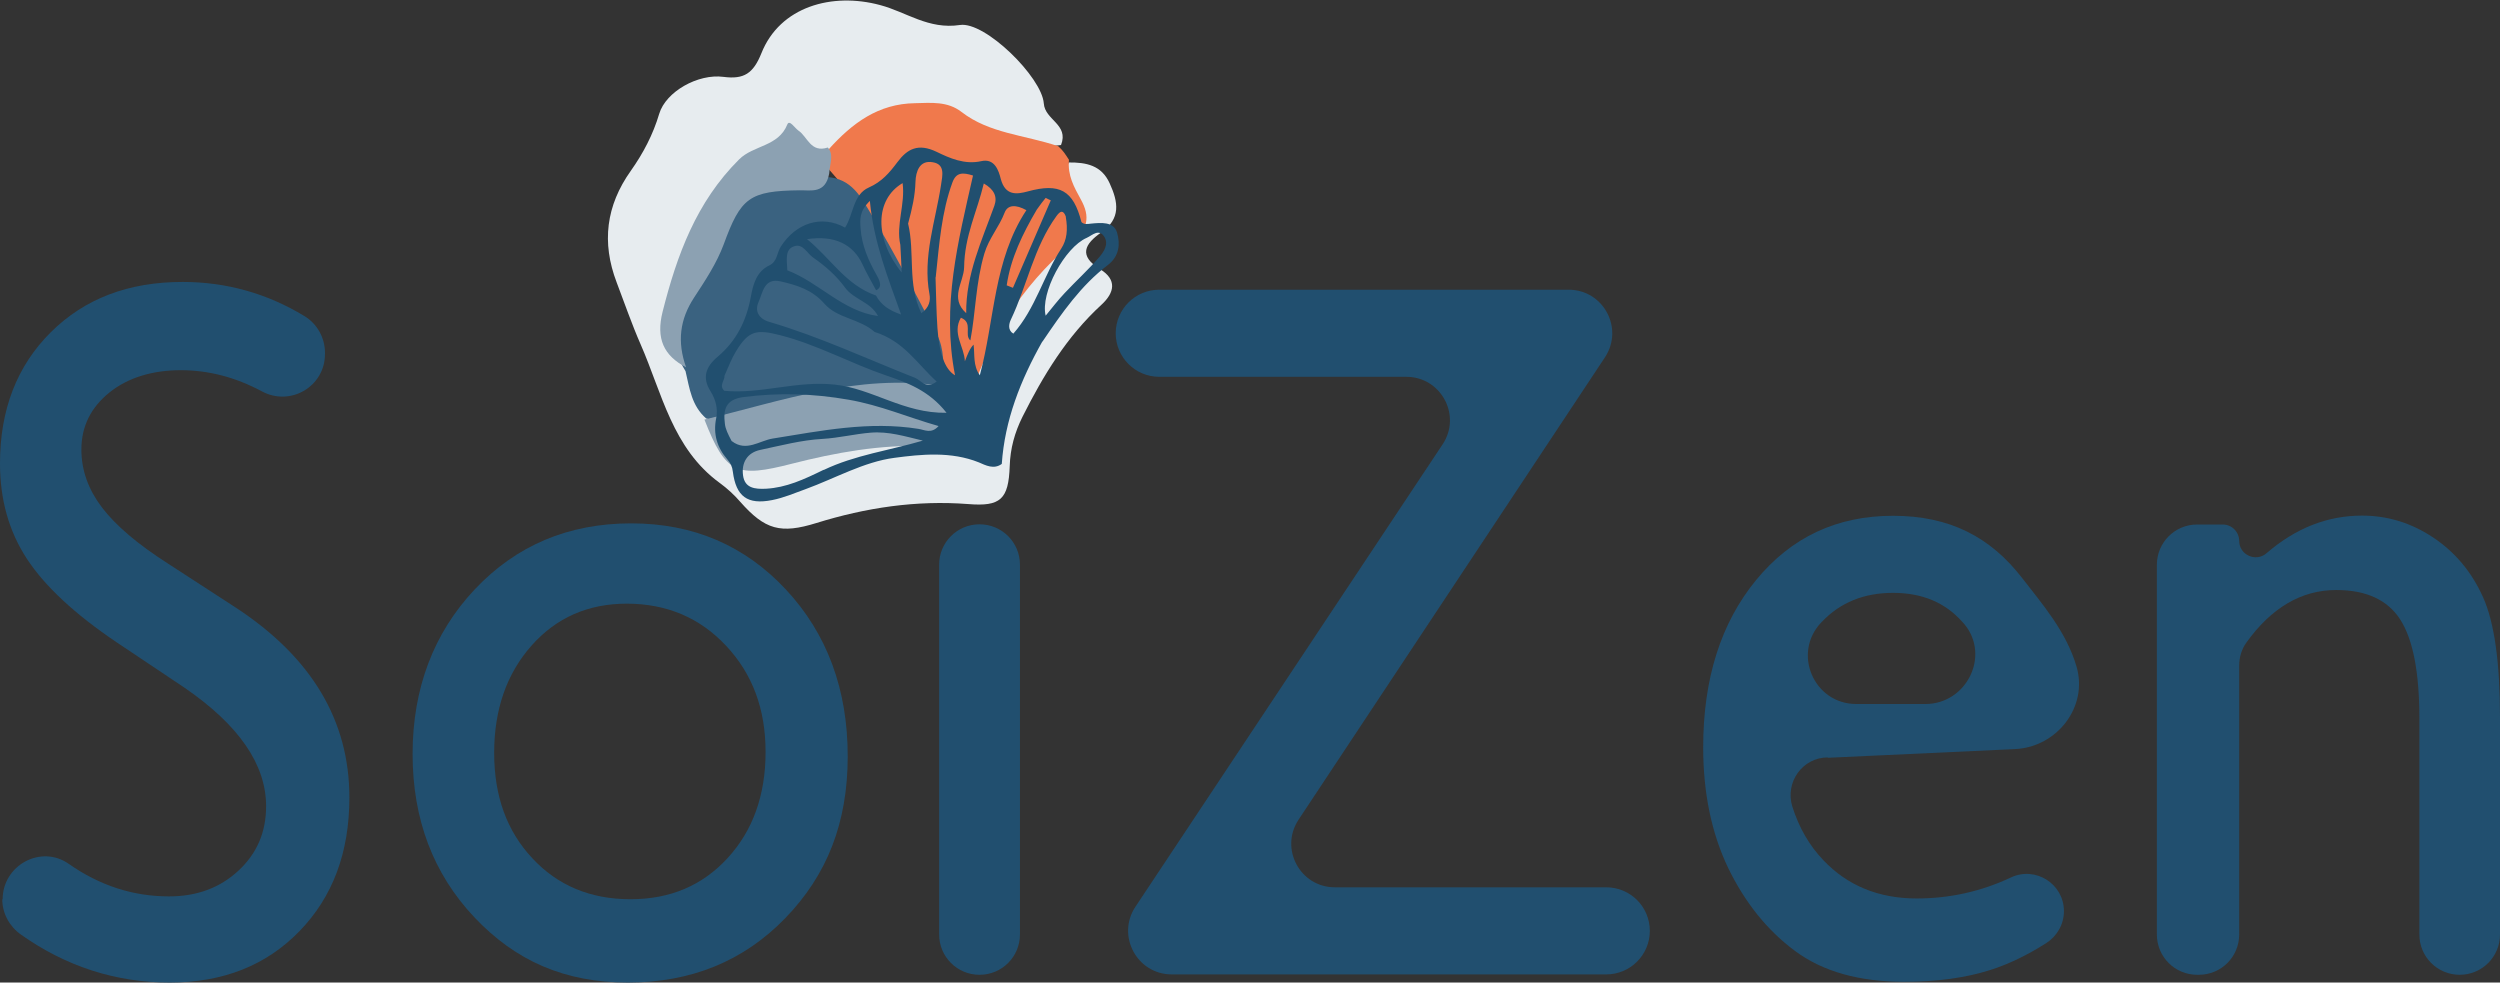
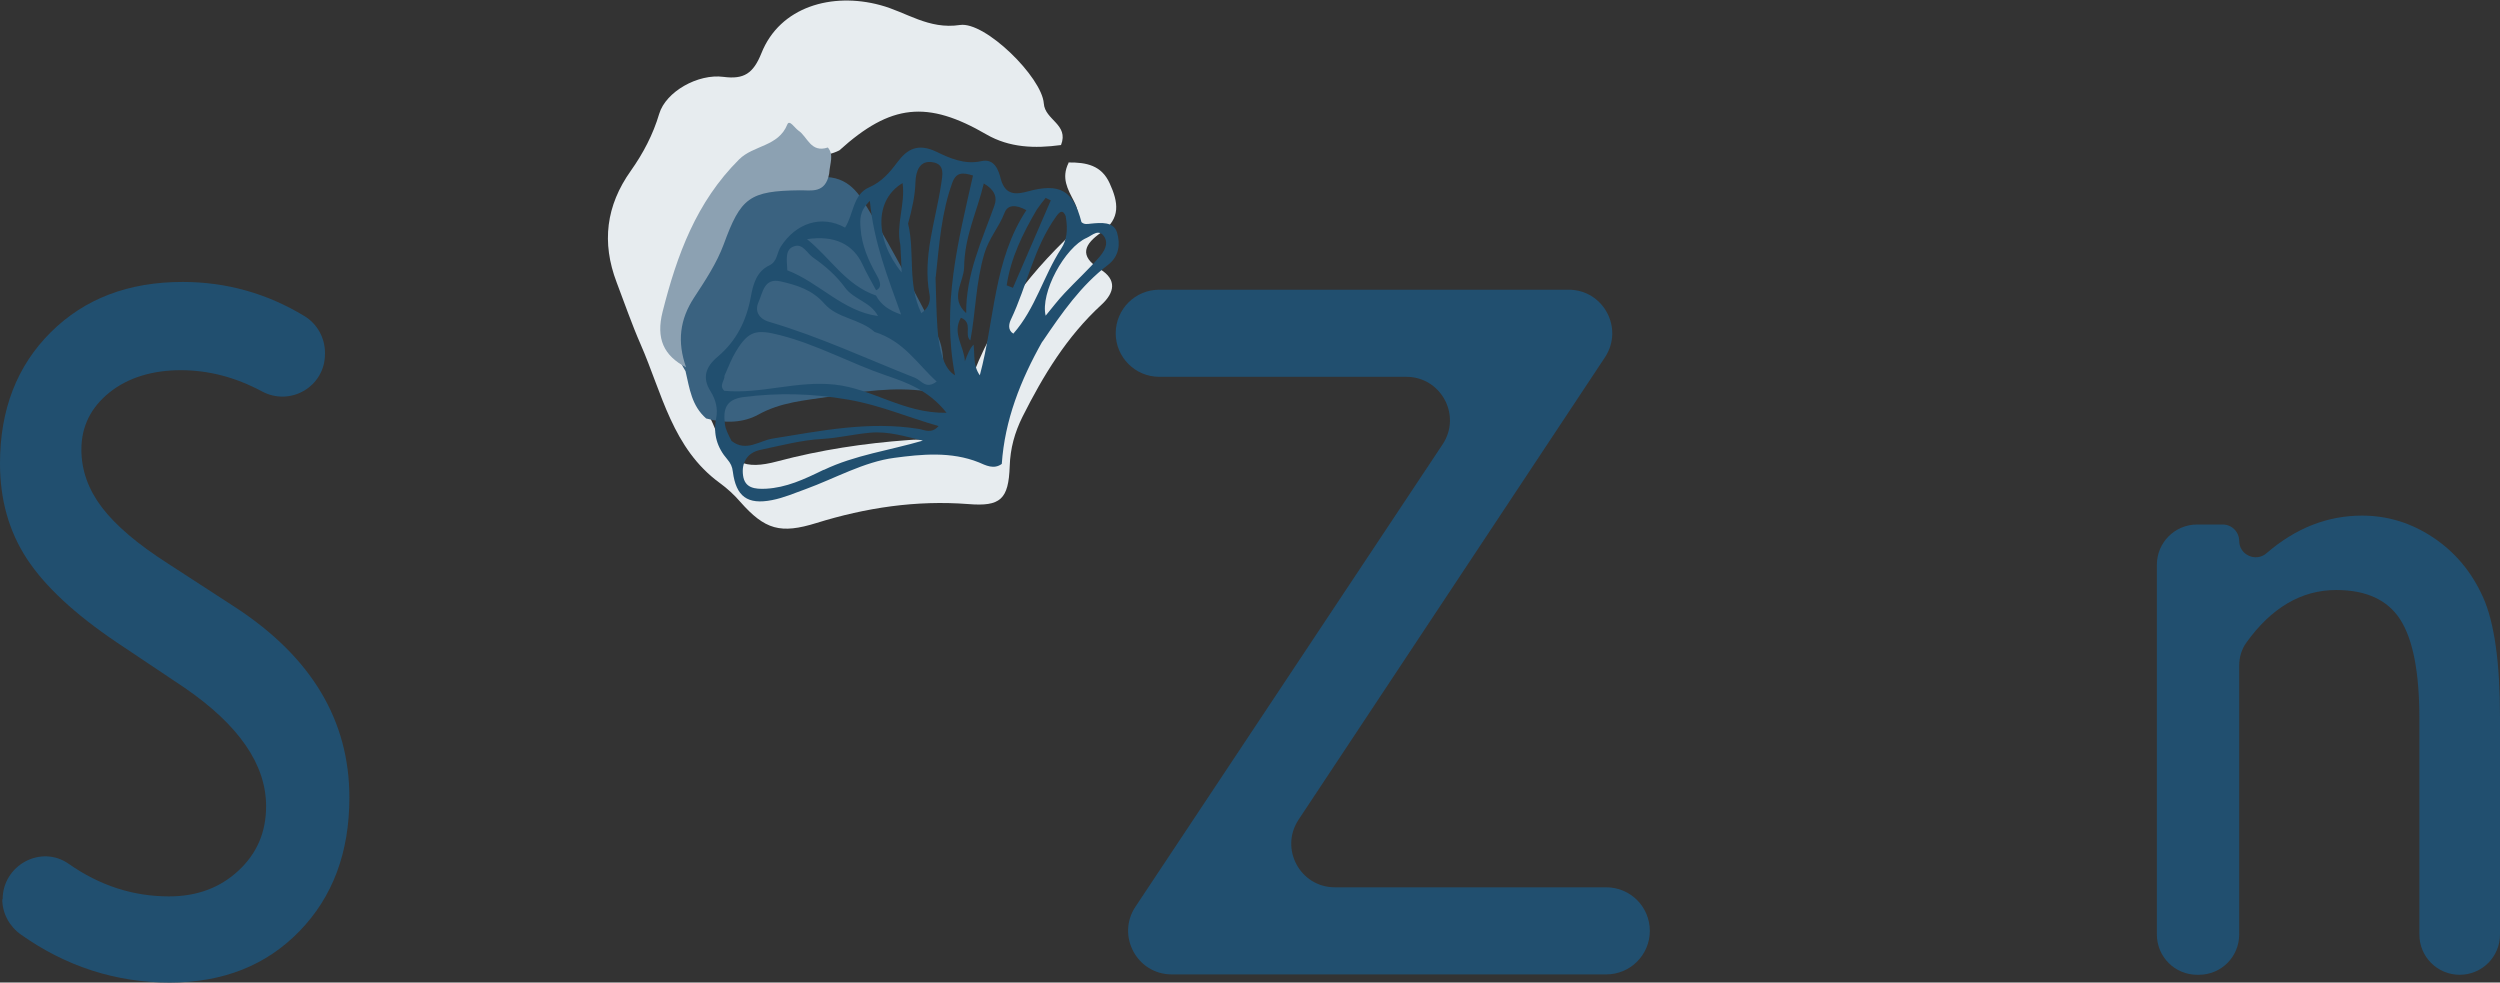
<svg xmlns="http://www.w3.org/2000/svg" width="888" height="349" viewBox="0 0 888 349" fill="none">
  <rect x="0" y="0" width="888" height="349" fill="#333333" stroke="none" />
  <g clip-path="url(#clip0_304_16)">
    <path d="M379.496 57.707C385.882 57.64 391.261 58.716 394.151 65.105C397.244 71.831 398.185 77.683 391.126 82.592C385.345 86.628 382.924 90.798 390.79 95.64C396.773 99.34 395.966 103.913 391.193 108.285C378.958 119.517 370.555 133.372 363.16 148.101C360.403 153.684 358.857 159.266 358.655 165.521C358.252 177.426 355.361 179.981 343.866 179.04C325.445 177.627 307.563 180.318 290.017 185.766C277.244 189.734 271.731 188.187 262.924 178.233C260.773 175.744 258.286 173.457 255.597 171.507C238.857 159.266 235.16 139.694 227.563 122.342C224.403 115.145 221.849 107.679 219.025 100.281C213.647 86.157 215.261 73.042 224.067 60.666C228.437 54.479 231.933 47.887 234.151 40.422C236.504 32.553 247.933 26.096 257.008 27.307C264.269 28.248 267.563 26.096 270.454 18.899C277.042 2.354 295.529 -2.825 312.672 1.816C322.017 4.304 329.815 10.559 340.975 8.878C349.916 7.533 370.084 27.441 370.756 36.723C371.16 42.709 379.765 44.121 376.874 51.519C367.529 52.797 358.521 52.461 350.387 47.753C329.412 35.579 316.437 36.857 298.151 53.403C292.908 56.026 288.605 55.286 285.176 51.452C282.42 48.425 280.403 48.896 276.706 50.847C250.689 64.567 243.092 89.251 237.244 115.078C235.899 120.929 239.597 124.83 243.429 129.269C247.261 135.121 247.395 141.779 251.697 147.429C252.908 149.581 253.58 151.33 254.252 152.944C259.294 164.579 264.269 167.068 276.235 163.84C291.429 159.804 306.958 157.45 322.689 156.307C325.109 156.105 327.529 156.105 329.95 156.307C340.639 157.047 340.773 156.912 341.849 145.075C347.966 121.064 361.21 102.03 378.084 85.484C382.79 80.844 384.403 77.077 381.378 71.293C379.294 67.258 376.874 63.222 379.563 57.842L379.496 57.707Z" fill="#E7ECEF" />
-     <path d="M294.319 53.066C302.79 43.65 312 36.857 324.975 36.655C330.824 36.521 336.538 35.916 341.513 39.749C351.395 47.417 363.832 47.887 375.866 51.923C377.613 53.47 378.487 54.882 379.697 56.765C379.16 62.348 381.513 66.451 383.866 70.755C387.361 77.01 386.555 81.449 380.235 86.83C362.756 101.761 350.723 120.795 343.731 143.73C337.479 147.362 336.605 141.981 334.05 138.147C330.555 106.805 314.286 82.727 294.185 59.859C293.513 57.371 293.58 55.622 294.319 53.133V53.066Z" fill="#F0794C" />
    <path d="M293.647 62.886C302.588 63.357 305.882 70.217 309.244 75.732C317.714 89.722 325.176 104.317 332.773 118.777C335.529 124.023 335.126 129.942 335.059 136.398C333.244 138.685 331.16 139.223 329.008 138.954C317.378 137.34 306.084 139.089 294.588 140.905C285.849 142.25 277.445 142.788 269.311 147.294C264.202 150.119 257.613 150.523 250.824 148.639C245.647 144.066 244.975 138.147 243.496 131.825C238.319 123.552 238.521 115.885 242.891 108.016C248.336 98.196 254.252 88.78 257.882 77.884C260.908 68.737 269.647 66.181 278.588 65.509C283.429 65.173 288.336 65.24 293.58 62.953L293.647 62.886Z" fill="#3A6280" />
-     <path d="M250.151 149.043C277.58 142.452 304.538 132.699 334.185 137.004C338.017 138.887 338.151 143.662 342.924 144.335C344.471 159.535 344.471 158.997 328.941 158.459C312.807 157.854 296.807 160.746 281.277 164.714C261.58 169.758 257.815 168.413 250.218 149.043H250.151Z" fill="#8CA1B2" />
    <path d="M294.521 61.675C293.177 68.939 288 67.527 284.101 67.594C266.151 67.796 263.126 70.217 257.076 86.762C254.588 93.488 250.487 99.676 246.521 105.729C241.479 113.464 240.471 121.333 243.698 130.48C235.765 126.31 232.941 120.324 235.361 110.706C240.471 90.529 247.328 71.764 262.521 56.631C267.63 51.519 276.504 52.125 279.664 44.188C280.403 42.372 282.286 45.466 283.63 46.408C286.857 48.56 287.933 54.411 294.05 52.394C296.269 55.017 294.79 57.842 294.521 61.675Z" fill="#8CA1B2" />
    <path d="M370.219 121.333C362.42 135.188 356.908 149.245 355.832 164.781C353.008 166.866 350.05 165.252 347.698 164.243C337.815 160.275 327.261 161.351 317.647 162.629C306.891 164.041 296.672 169.893 286.185 173.727C282.286 175.139 278.387 176.82 274.286 177.627C265.479 179.376 261.445 176.35 260.303 167.539C260.101 165.723 259.496 164.512 258.353 163.167C254.723 158.997 253.244 154.155 254.387 148.572C255.059 145.142 254.252 141.981 252.37 138.954C249.345 134.179 250.622 130.278 254.992 126.646C261.513 121.131 265.143 113.934 266.689 105.46C267.496 101.088 268.639 96.448 273.345 94.228C276.101 92.883 275.966 89.789 277.311 87.637C282.689 79.23 291.765 76.203 300.168 80.844C303.193 76.203 302.924 69.074 308.639 66.585C313.21 64.567 315.966 61.339 318.723 57.64C322.286 52.864 326.118 50.779 332.706 53.941C337.277 56.16 342.655 58.581 348.571 57.236C353.345 56.16 354.756 60.666 355.496 63.626C357.109 69.544 361.076 69.074 365.042 67.998C376.336 64.904 381.244 67.527 384.134 78.893C385.143 79.835 386.219 79.566 387.496 79.431C391.059 79.095 395.563 78.624 396.773 82.592C397.916 86.493 397.714 90.932 393.479 94.161C384 101.357 377.21 111.11 370.286 121.333H370.219ZM311.126 104.922C312.941 108.352 315.899 110.303 320.067 111.715C315.496 98.869 310.387 86.292 308.975 71.36C305.143 75.059 305.479 78.086 305.681 81.113C306.084 87.233 308.504 92.614 311.462 97.86C312.874 100.348 313.21 102.232 311.193 103.106C309.58 100.012 307.765 97.053 306.353 93.892C303.059 86.83 296.538 83.467 286.655 84.946C295.126 91.807 300.37 101.223 311.193 104.989L311.126 104.922ZM344.672 120.929C342.319 118.912 345.748 114.607 341.311 112.858C338.084 118.373 342.521 123.149 342.723 128.328C343.597 126.041 344.471 123.754 345.815 122.409C346.286 125.974 345.546 129.807 348.034 133.305C353.345 113.598 352.874 92.345 364.571 74.656C360.807 72.571 357.916 72.706 356.84 75.53C354.891 80.642 351.261 84.61 349.647 90.058C346.555 100.483 346.555 111.11 344.672 120.929ZM257.345 133.439C257.479 135.188 255.261 136.869 257.277 138.82C270.319 140.03 282.756 135.188 296.403 136.6C309.916 138.013 320.941 146.891 336.202 146.622C329.95 138.618 321.882 135.793 314.958 133.439C302.118 129.067 290.286 122.409 277.042 119.046C268.84 116.961 265.95 117.297 261.445 124.763C259.966 127.184 258.891 129.875 257.345 133.439ZM259.966 156.71C265.076 160.611 269.782 156.509 274.487 155.769C291.698 153.011 308.706 149.514 326.252 152.339C328.403 152.675 330.824 154.222 333.378 151.33C322.487 148.236 312.672 143.931 301.445 141.981C288.74 139.761 276.639 139.425 264.067 141.039C257.613 141.914 256.874 145.546 257.479 150.523C257.681 152.406 258.555 154.155 259.899 156.71H259.966ZM310.655 117.903C305.412 113.195 297.412 113.127 292.84 107.881C288.471 102.904 283.092 101.29 277.244 99.945C271.328 98.6 270.924 104.048 269.445 107.276C268.034 110.37 269.378 113.195 273.277 114.338C291.092 119.584 307.899 127.453 325.109 134.246C327.193 135.053 328.874 138.484 332.706 135.524C325.849 129.336 321.143 121.198 310.655 117.903ZM292.571 166.934C303.664 161.62 315.899 160.006 327.798 156.509C321.546 155.029 315.63 153.146 309.244 153.684C303.529 154.155 297.95 155.567 292.101 155.903C284.706 156.307 277.378 158.257 270.05 159.804C265.277 160.813 263.328 164.512 263.933 168.884C264.538 173.39 268.101 173.794 272.134 173.592C279.261 173.188 285.445 170.364 292.571 166.866V166.934ZM332.303 98.532C332.504 104.518 332.571 110.504 332.975 116.49C333.58 125.099 335.462 131.152 339.227 133.305C334.387 108.554 340.37 85.619 345.613 62.348C341.983 61.205 339.63 61.137 338.286 64.836C334.454 75.329 333.647 86.359 332.37 98.465L332.303 98.532ZM322.555 79.431C325.042 89.722 322.219 100.954 327.261 111.244C330.151 109.226 330.555 106.603 330.151 104.518C327.664 91.134 332.303 78.557 334.252 65.711C334.79 62.213 335.731 58.38 331.361 57.64C326.655 56.766 325.311 60.868 325.176 64.567C325.042 69.41 324.034 73.983 322.555 79.431ZM378.622 77.01C377.681 74.522 376.672 74.79 375.261 76.741C367.193 87.838 364.84 101.425 359.059 113.531C358.387 114.943 357.849 117.23 359.933 118.508C367.798 109.63 370.622 97.994 376.941 88.309C378.958 85.216 379.361 81.651 378.555 76.943L378.622 77.01ZM279.731 96.044C290.958 100.348 299.361 110.572 311.866 112.253C309.176 107.141 303.328 106.469 300.168 102.164C297.076 97.927 293.176 94.497 288.807 91.47C286.588 89.924 285.176 86.359 282.017 87.502C278.79 88.578 279.462 92.21 279.664 96.044H279.731ZM371.429 112.119C373.647 109.428 375.798 106.603 378.218 104.048C382.252 99.743 386.622 95.775 390.454 91.336C392.067 89.453 393.882 86.762 392.269 84.139C390.319 81.046 387.966 83.601 386.017 84.476C378.218 87.838 369.412 104.048 371.429 112.186V112.119ZM342.454 94.968C342.319 100.348 337.21 105.796 343.193 111.244C343.059 97.456 348.773 85.417 353.21 73.042C354.353 69.813 353.076 67.258 349.445 65.173C347.092 75.127 342.588 83.803 342.454 94.968ZM319.798 86.964C318.185 79.768 321.613 72.571 320.605 65.038C310.79 70.822 310.454 84.677 320.269 96.784C320.134 93.017 320 90.596 319.798 86.964ZM368.269 74.454C363.294 82.929 358.992 91.672 357.58 101.357C358.319 101.626 359.059 101.963 359.798 102.232C364.303 91.874 368.74 81.516 373.244 71.159C372.639 70.89 372.034 70.621 371.429 70.284C370.555 71.36 369.681 72.436 368.269 74.454Z" fill="#214F6F" />
    <path d="M65.546 244.28L41.613 228.272C26.622 218.184 15.933 208.23 9.546 198.477C3.16 188.725 0 177.426 0 164.647C0 145.546 5.983 130.009 18.017 118.037C30.05 106.065 45.647 100.147 64.874 100.147C80.336 100.147 94.79 104.182 108.101 112.253C112.672 115.011 115.429 119.988 115.429 125.301V125.772C115.429 137.273 103.193 144.469 93.042 139.022C83.765 134.044 74.151 131.489 64.202 131.489C54.252 131.489 45.445 134.112 38.857 139.425C32.269 144.738 28.908 151.464 28.908 159.67C28.908 167.001 31.328 173.794 36.168 180.183C41.008 186.573 48.807 193.231 59.63 200.159L83.765 215.83C110.655 233.451 124.101 255.915 124.101 283.289C124.101 302.794 118.185 318.6 106.353 330.773C94.521 342.947 79.193 349 60.235 349C41.277 349 23.529 343.35 7.462 331.984C3.361 329.092 0.807 324.451 0.807 319.407H0.941C0.941 307.367 14.521 299.902 24.403 306.829C35.429 314.564 47.261 318.398 60.034 318.398C69.916 318.398 78.118 315.371 84.706 309.251C91.294 303.13 94.521 295.53 94.521 286.383C94.521 271.519 84.84 257.53 65.546 244.28Z" fill="#214F6F" />
-     <path d="M224.202 185.9C246.252 185.9 264.605 193.769 279.193 209.44C293.782 225.111 301.109 244.885 301.109 268.627C301.109 292.369 293.714 310.865 278.924 326.132C264.135 341.4 245.445 349 222.992 349C200.538 349 183.059 341.265 168.471 325.796C153.882 310.327 146.555 290.957 146.555 267.82C146.555 244.683 153.95 224.91 168.672 209.306C183.395 193.702 201.95 185.9 224.202 185.9ZM222.656 214.417C208.874 214.417 197.58 219.394 188.773 229.349C179.966 239.303 175.529 252.014 175.529 267.416C175.529 282.818 180.034 295.194 189.109 304.879C198.118 314.564 209.748 319.407 223.933 319.407C238.118 319.407 249.546 314.497 258.487 304.744C267.429 294.992 271.933 282.415 271.933 267.08C271.933 251.745 267.227 239.303 257.882 229.349C248.538 219.394 236.773 214.417 222.588 214.417H222.656Z" fill="#214F6F" />
-     <path d="M347.966 186.236H347.899C339.991 186.236 333.58 192.65 333.58 200.562V331.917C333.58 339.828 339.991 346.242 347.899 346.242H347.966C355.875 346.242 362.286 339.828 362.286 331.917V200.562C362.286 192.65 355.875 186.236 347.966 186.236Z" fill="#214F6F" />
    <path d="M411.765 102.904H557.176C569.546 102.904 576.874 116.625 570.084 126.915L461.244 291.158C454.454 301.449 461.781 315.169 474.151 315.169H570.555C579.092 315.169 586.017 322.097 586.017 330.639C586.017 339.18 579.092 346.108 570.555 346.108H416.202C403.832 346.108 396.504 332.32 403.294 322.097L512.403 157.854C519.26 147.563 511.866 133.843 499.496 133.843H411.765C403.227 133.843 396.302 126.915 396.302 118.373C396.302 109.832 403.227 102.904 411.765 102.904Z" fill="#214F6F" />
-     <path d="M649.277 269.031C640.269 269.031 633.95 277.841 636.639 286.518C638.992 293.916 642.622 300.305 647.664 305.552C656.202 314.564 667.294 319.138 680.807 319.138C692.504 319.138 703.731 316.649 714.286 311.672C723.025 307.569 733.109 313.959 733.109 323.644C733.109 328.285 730.689 332.522 726.79 335.01C720.135 339.248 713.479 342.476 706.891 344.561C698.219 347.319 688.067 348.731 676.37 348.731C660.37 348.731 647.462 345.099 637.58 337.768C627.698 330.437 619.832 320.617 613.849 308.309C607.933 295.934 604.975 281.675 604.975 265.466C604.975 241.119 611.227 221.345 623.731 206.077C636.235 190.81 652.437 183.21 672.403 183.21C692.37 183.21 706.958 190.608 718.387 205.472C725.244 214.35 734.051 224.439 737.614 236.881C741.714 251.14 730.622 265.331 715.832 266.071L649.21 269.165L649.277 269.031ZM659.429 250.064H683.899C698.555 250.064 707.093 232.846 697.681 221.614C697.479 221.345 697.21 221.076 697.008 220.874C690.891 214.014 682.756 210.584 672.403 210.584C662.05 210.584 653.647 214.014 647.126 220.874L646.924 221.076C636.504 231.972 644.235 250.064 659.361 250.064H659.429Z" fill="#214F6F" />
    <path d="M795.361 192.088C795.361 197.132 801.277 199.755 805.042 196.527C815.395 187.582 826.689 183.143 838.992 183.143C848 183.143 856.403 185.698 864.202 190.877C872 196.056 877.916 203.118 881.95 212.063C885.983 221.009 888 235.267 888 254.772V331.917C888 339.853 881.614 346.242 873.681 346.242C865.748 346.242 859.361 339.853 859.361 331.917V255.108C859.361 238.765 857.076 227.062 852.571 220.067C848.067 213.072 840.471 209.575 829.849 209.575C817.479 209.575 806.79 215.83 797.849 228.34C796.168 230.694 795.361 233.586 795.361 236.411V331.917C795.361 339.853 788.975 346.242 781.042 346.242H780.437C772.504 346.242 766.118 339.853 766.118 331.917V200.63C766.118 192.693 772.504 186.304 780.437 186.304H789.513C792.74 186.304 795.361 188.927 795.361 192.155V192.088Z" fill="#214F6F" />
  </g>
  <defs>
    <clipPath id="clip0_304_16">
      <rect width="888" height="349" fill="white" />
    </clipPath>
  </defs>
</svg>